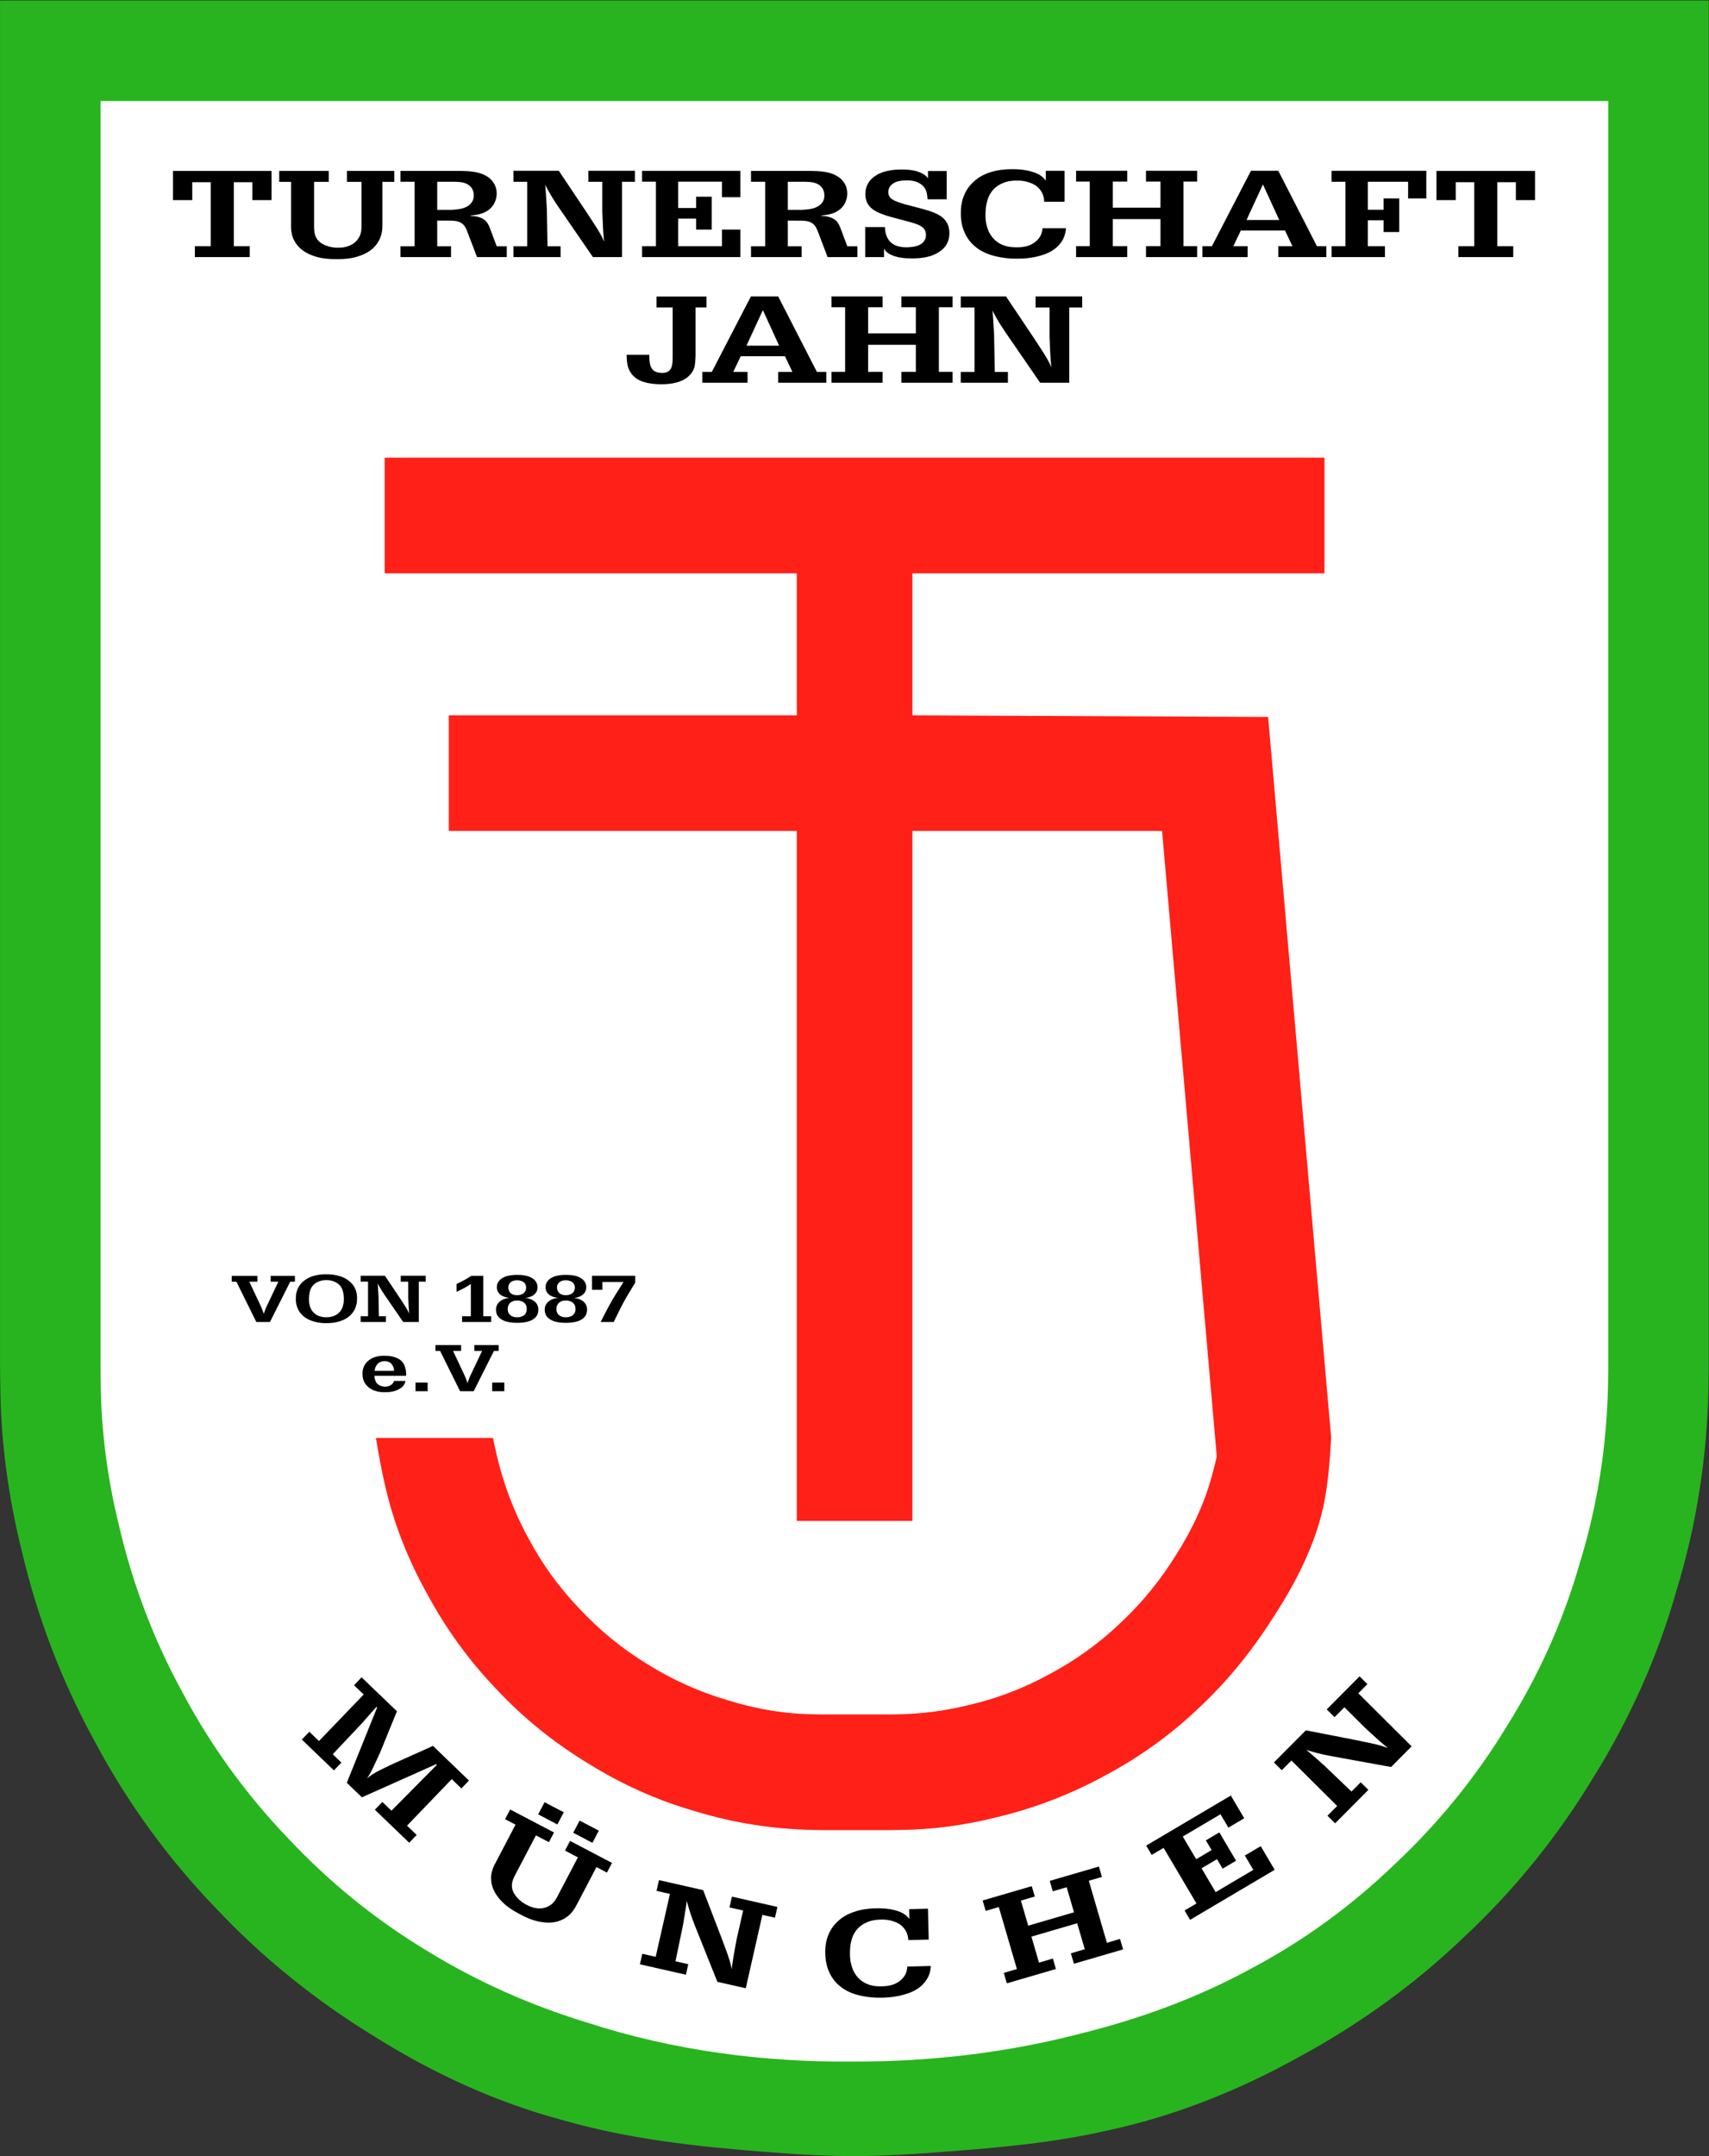
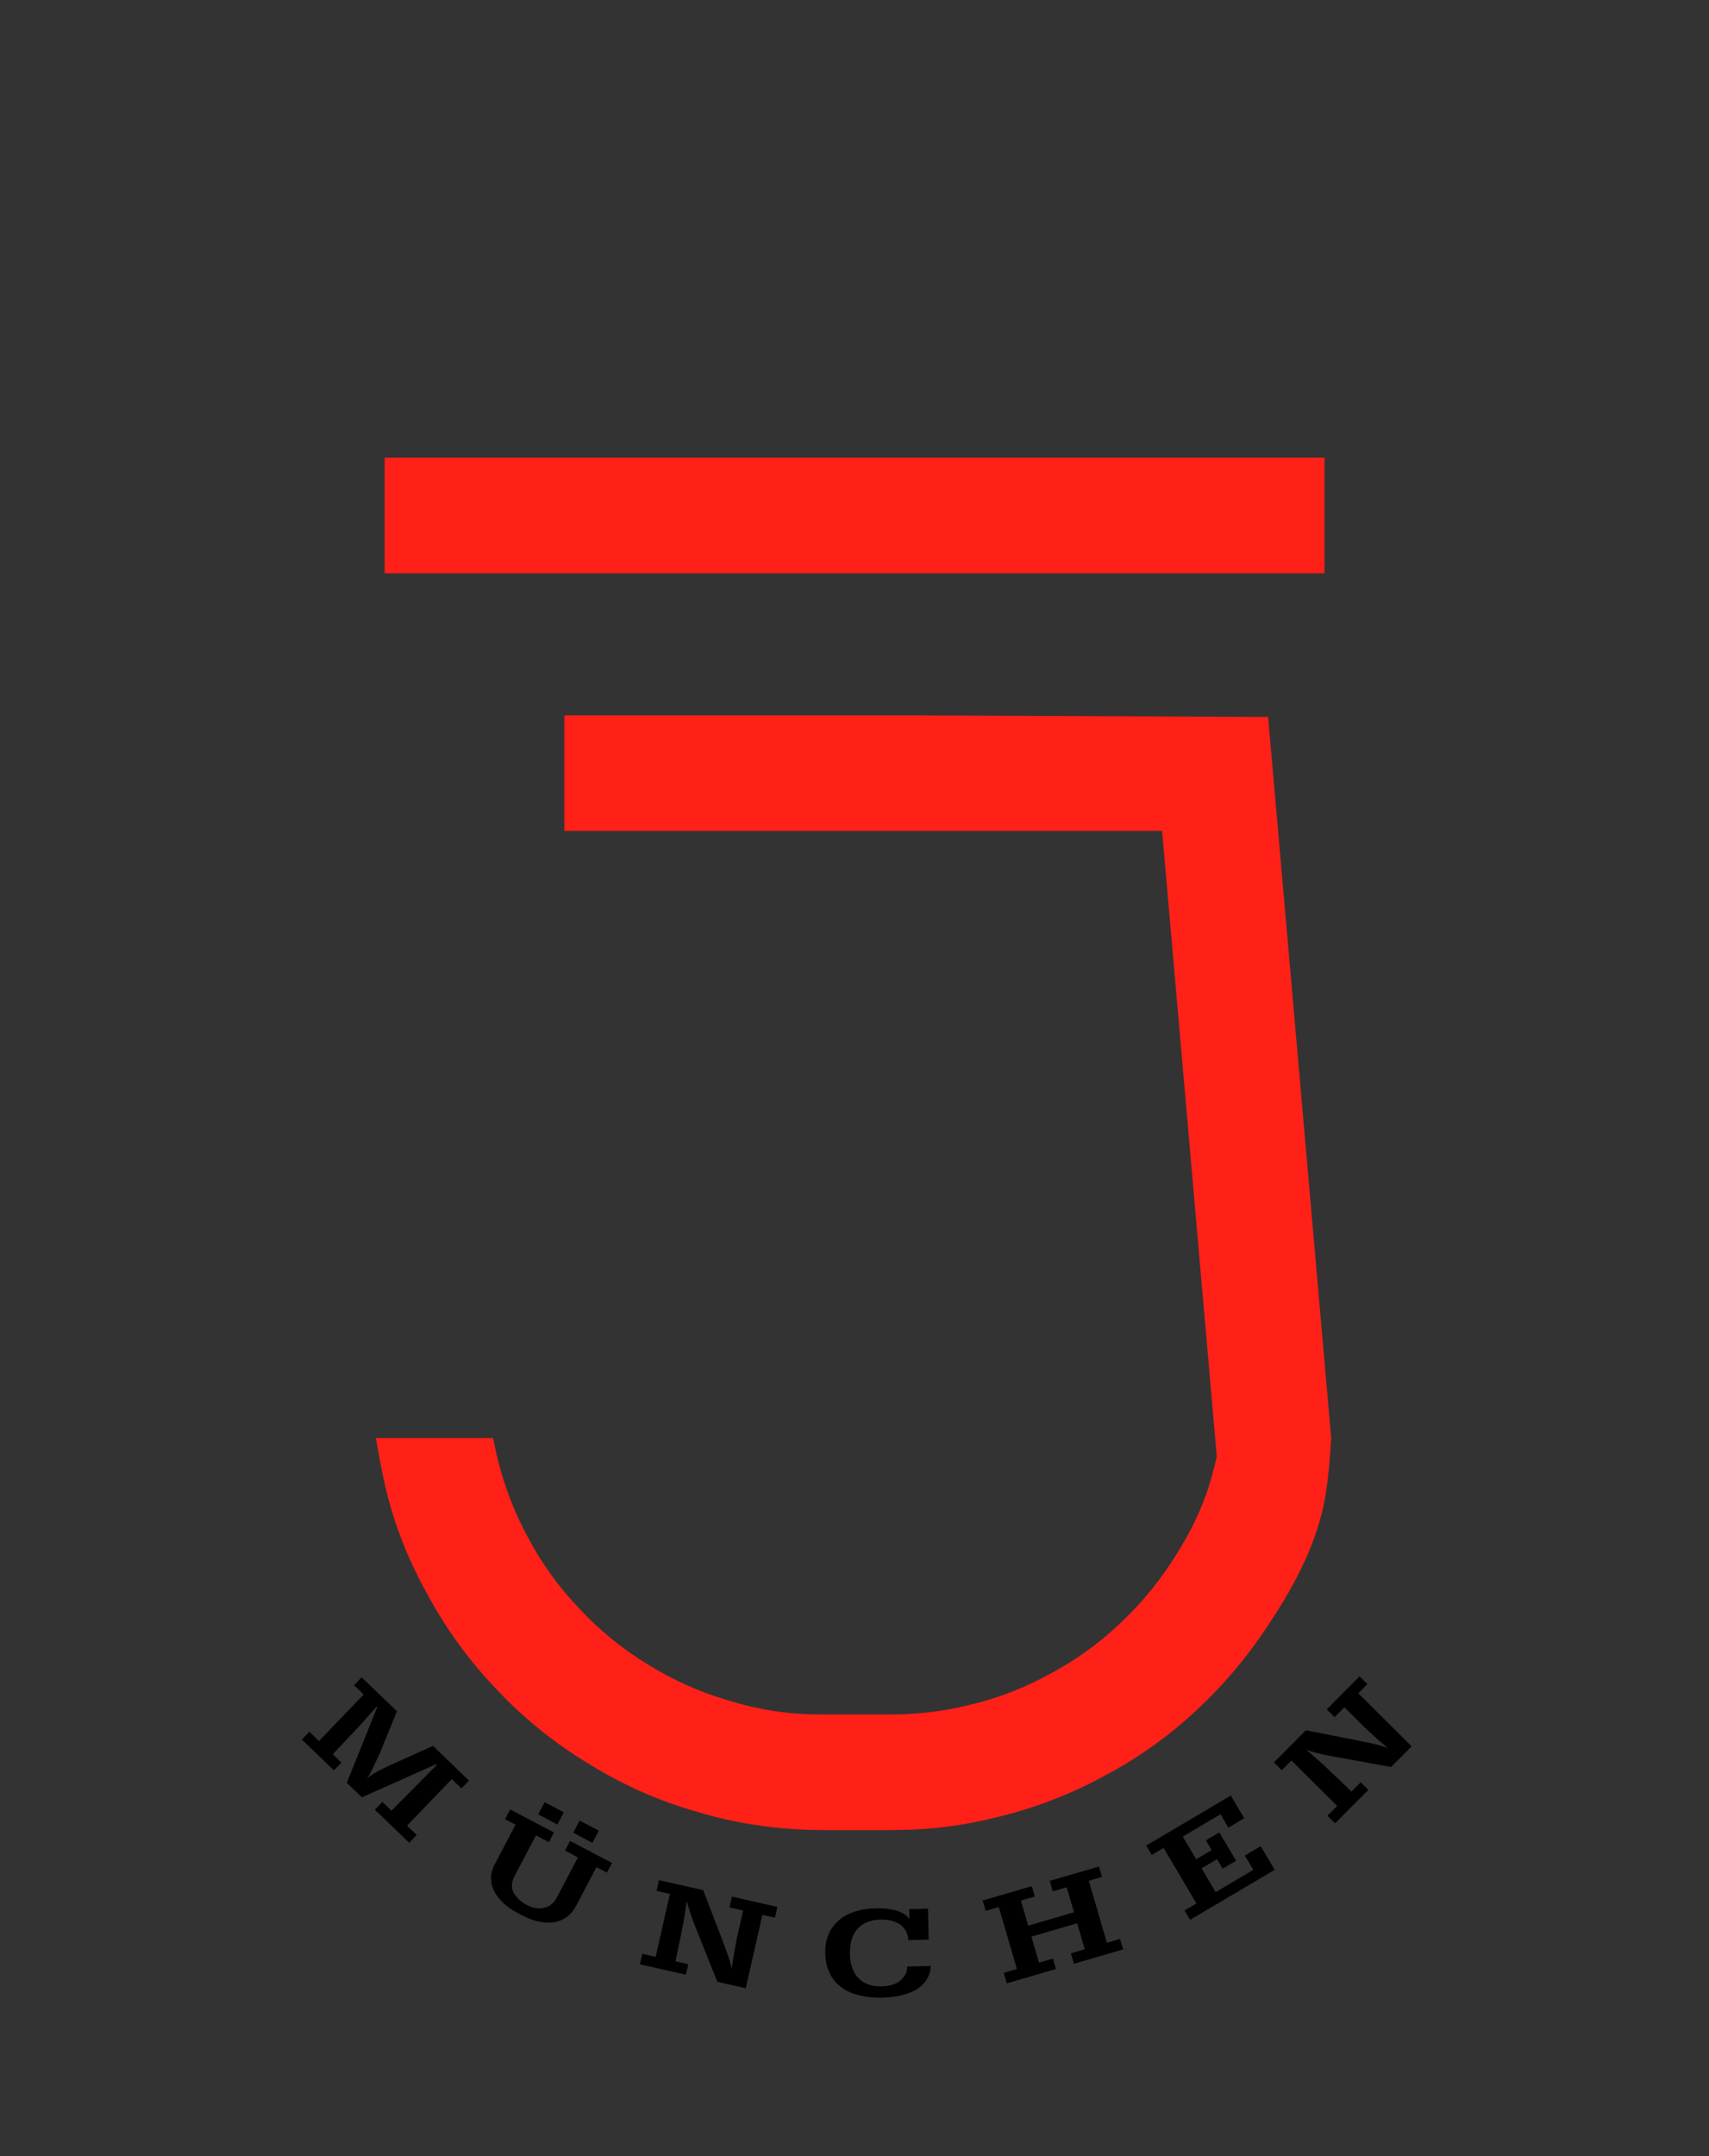
<svg xmlns="http://www.w3.org/2000/svg" width="317.16" height="400" version="1.1" viewBox="0 0 317.16 400" xml:space="preserve">
  <rect x="0" y="0" width="317.16" height="400" fill="#333333" stroke="none" />
  <defs>
    <clipPath id="clipPath73">
-       <path transform="translate(-33.472 -633.32)" d="m33.473 581.03h113.39v143h-113.39z" />
-     </clipPath>
+       </clipPath>
    <clipPath id="clipPath75">
      <path transform="matrix(1.333 0 0 -1.333 0 1122.5)" d="m0 0h595.28v841.89h-595.28z" />
    </clipPath>
    <clipPath id="clipPath77">
-       <path transform="translate(-40.142 -633.32)" d="m0 0h595.28v841.89h-595.28z" />
-     </clipPath>
+       </clipPath>
    <clipPath id="clipPath79">
      <path transform="translate(-86.331 -686.01)" d="m0 0h595.28v841.89h-595.28z" />
    </clipPath>
    <clipPath id="clipPath81">
      <path transform="translate(-104.41 -703.64)" d="m0 0h595.28v841.89h-595.28z" />
    </clipPath>
    <clipPath id="clipPath83">
      <path transform="translate(-123.59 -611.73)" d="m0 0h595.28v841.89h-595.28z" />
    </clipPath>
    <clipPath id="clipPath85">
-       <path d="m0 0h595.28v841.89h-595.28z" />
-     </clipPath>
+       </clipPath>
  </defs>
  <g transform="translate(-44.631 -157.15)">
    <g transform="matrix(2.098 0 0 2.098 -48.999 -172.53)">
      <g clip-path="url(#clipPath75)" fill="#28b41e">
        <path transform="matrix(1.333 0 0 -1.333 44.63 278.1)" d="m0 0v90.71h113.39v-90.71c-5e-3 -0.454-8e-3 -0.908-0.018-1.362-0.096-4.528-0.789-9.071-2.124-13.414-1.238-4.374-3.117-8.553-5.524-12.408-2.351-3.889-5.231-7.456-8.548-10.553-3.272-3.146-6.979-5.819-10.985-7.984-3.978-2.214-8.256-3.922-12.68-4.868-3.572-0.825-7.244-1.147-10.907-1.422-1.927-0.147-3.849-0.278-5.773-0.28-2.054-0.013-4.107 0.121-6.165 0.285-4.525 0.353-9.066 0.857-13.414 2.123-4.371 1.171-8.553 3.101-12.408 5.525-3.887 2.373-7.448 5.236-10.553 8.545-3.151 3.267-5.845 6.98-7.984 10.988-2.192 3.98-3.826 8.256-4.865 12.68-0.891 3.571-1.39 7.239-1.423 10.907-0.01 0.411-0.012 0.824-0.015 1.238" clip-path="url(#clipPath73)" fill="#28b41e" />
      </g>
      <path transform="matrix(1.333 0 0 -1.333 53.522 278.1)" d="m0 0v84.041h100.05v-84.041c-6e-3 -0.406-8e-3 -0.815-0.016-1.221-0.088-3.965-0.701-7.938-1.876-11.739-1.082-3.801-2.719-7.431-4.813-10.773-2.053-3.388-4.568-6.485-7.461-9.194-2.861-2.757-6.099-5.123-9.61-6.967-3.438-1.872-7.141-3.234-10.935-4.195-4.989-1.321-10.14-1.944-15.313-1.932-5.998-0.065-12.024 0.727-17.722 2.581-3.736 1.137-7.336 2.724-10.655 4.775-3.403 2.048-6.515 4.578-9.229 7.483-2.74 2.856-5.083 6.084-6.942 9.575-1.912 3.474-3.334 7.209-4.237 11.074-0.765 3.089-1.196 6.26-1.226 9.431-8e-3 0.368-0.01 0.734-0.013 1.102" clip-path="url(#clipPath77)" fill="#fff" />
-       <path transform="matrix(1.333 0 0 -1.333 115.11 207.84)" d="m0 0h-27.348v7.671h62.364v-7.671h-27.345v-9.421l23.606-0.108 4.185-47.832c-0.098-1.524-0.197-3.047-0.514-4.523-0.553-2.54-1.761-4.939-3.189-7.158-1.405-2.238-3.029-4.296-4.931-6.089-1.874-1.819-4.023-3.373-6.339-4.606-2.298-1.264-4.762-2.207-7.315-2.808-2.058-0.512-4.177-0.802-6.293-0.819-0.237-6e-3 -0.474-8e-3 -0.714-0.011h-4.333c-0.263 3e-3 -0.525 5e-3 -0.787 0.011-2.611 0.055-5.232 0.456-7.739 1.225-2.522 0.717-4.934 1.799-7.158 3.189-2.243 1.354-4.301 3.016-6.089 4.931-1.814 1.887-3.36 4.026-4.604 6.339-1.276 2.292-2.25 4.762-2.81 7.312-0.232 0.994-0.403 2-0.575 3.007h7.769c0.081-0.386 0.162-0.77 0.25-1.153 0.446-1.899 1.137-3.751 2.083-5.466 0.906-1.725 2.064-3.314 3.413-4.719 1.334-1.431 2.863-2.677 4.533-3.688 1.639-1.024 3.418-1.819 5.277-2.369 1.884-0.587 3.851-0.923 5.816-0.94 0.207-5e-3 0.414-5e-3 0.621-8e-3h4.333c0.187 3e-3 0.371 3e-3 0.555 8e-3 1.546 0.03 3.093 0.227 4.601 0.595 1.907 0.431 3.751 1.137 5.463 2.081 1.723 0.915 3.32 2.066 4.722 3.415 1.425 1.332 2.659 2.863 3.688 4.53 1.039 1.64 1.879 3.413 2.369 5.277 0.113 0.399 0.209 0.8 0.305 1.201l-3.63 41.505h-16.569v-45.773h-7.671v45.773h-23.095v7.671h23.095v9.421" clip-path="url(#clipPath79)" fill="#ff2018" />
+       <path transform="matrix(1.333 0 0 -1.333 115.11 207.84)" d="m0 0h-27.348v7.671h62.364v-7.671h-27.345v-9.421l23.606-0.108 4.185-47.832c-0.098-1.524-0.197-3.047-0.514-4.523-0.553-2.54-1.761-4.939-3.189-7.158-1.405-2.238-3.029-4.296-4.931-6.089-1.874-1.819-4.023-3.373-6.339-4.606-2.298-1.264-4.762-2.207-7.315-2.808-2.058-0.512-4.177-0.802-6.293-0.819-0.237-6e-3 -0.474-8e-3 -0.714-0.011h-4.333c-0.263 3e-3 -0.525 5e-3 -0.787 0.011-2.611 0.055-5.232 0.456-7.739 1.225-2.522 0.717-4.934 1.799-7.158 3.189-2.243 1.354-4.301 3.016-6.089 4.931-1.814 1.887-3.36 4.026-4.604 6.339-1.276 2.292-2.25 4.762-2.81 7.312-0.232 0.994-0.403 2-0.575 3.007h7.769c0.081-0.386 0.162-0.77 0.25-1.153 0.446-1.899 1.137-3.751 2.083-5.466 0.906-1.725 2.064-3.314 3.413-4.719 1.334-1.431 2.863-2.677 4.533-3.688 1.639-1.024 3.418-1.819 5.277-2.369 1.884-0.587 3.851-0.923 5.816-0.94 0.207-5e-3 0.414-5e-3 0.621-8e-3h4.333c0.187 3e-3 0.371 3e-3 0.555 8e-3 1.546 0.03 3.093 0.227 4.601 0.595 1.907 0.431 3.751 1.137 5.463 2.081 1.723 0.915 3.32 2.066 4.722 3.415 1.425 1.332 2.659 2.863 3.688 4.53 1.039 1.64 1.879 3.413 2.369 5.277 0.113 0.399 0.209 0.8 0.305 1.201l-3.63 41.505h-16.569v-45.773v45.773h-23.095v7.671h23.095v9.421" clip-path="url(#clipPath79)" fill="#ff2018" />
      <g>
-         <path transform="matrix(1.333 0 0 -1.333 139.21 184.33)" d="m0 0v-4.994h-1.93l-1.975 2.87c-0.234 0.336-0.466 0.671-0.683 1.017-0.162 0.262-0.313 0.529-0.457 0.802-0.01 0.02-0.02 0.038-0.027 0.058-0.011 0.017-0.018 0.038-0.028 0.055 2e-3 -0.022 5e-3 -0.048 0.01-0.07 0-0.013 2e-3 -0.026 5e-3 -0.038 7e-3 -0.078 0.015-0.154 0.02-0.23 0.013-0.179 0.023-0.358 0.035-0.537 0.016-0.242 0.028-0.484 0.043-0.724l0.046-2.487h0.87v-0.716h-3.128v0.716h0.911v4.278h-0.911v0.731h3.004l1.857-2.772c0.181-0.275 0.363-0.55 0.54-0.827 0.128-0.199 0.257-0.401 0.37-0.608 0.058-0.101 0.111-0.202 0.159-0.305 0.028-0.063 0.056-0.126 0.083-0.189-0.01 0.086-0.017 0.171-0.025 0.257-0.025 0.255-0.04 0.512-0.055 0.767-0.018 0.333-0.028 0.666-0.041 0.999v1.947h-0.928v0.731h3.093v-0.731zm-13.346-1.72h3.166v1.733h-0.961v0.718h3.4v-0.718h-0.911v-4.283h0.911v-0.724h-3.4v0.724h0.961v1.793h-3.166v-1.793h0.961v-0.724h-3.392v0.724h0.905v4.283h-0.905v0.718h3.392v-0.718h-0.961zm-5.968 2.451 2.568-5.004h0.623v-0.721h-3.191v0.721h0.944l-0.497 1.039h-2.934l-0.494-1.039h0.948v-0.721h-3.001v0.721h0.63l2.593 5.004zm-2.106-3.266h2.169l-1.079 2.358zm-6.447-0.603v-0.078c2e-3 -0.101 5e-3 -0.199 0.015-0.3 8e-3 -0.111 0.023-0.225 0.058-0.333 0.033-0.114 0.088-0.222 0.174-0.3 0.076-0.074 0.172-0.119 0.272-0.149 0.104-0.03 0.21-0.043 0.318-0.046 0.111 0 0.225 0.011 0.328 0.056 0.093 0.035 0.177 0.098 0.235 0.179 0.06 0.083 0.093 0.184 0.111 0.288 0.035 0.179 0.038 0.358 0.038 0.537v3.286h-1.07v0.722h3.314v-0.722h-0.723v-3.173c-6e-3 -0.161-0.011-0.325-0.028-0.489-0.01-0.116-0.025-0.232-0.063-0.343-0.071-0.232-0.225-0.441-0.414-0.598-0.219-0.189-0.487-0.305-0.764-0.376-0.323-0.088-0.656-0.116-0.989-0.116-0.293-2e-3 -0.583 0.02-0.873 0.076-0.285 0.055-0.57 0.144-0.804 0.315-0.185 0.126-0.338 0.298-0.439 0.497-0.109 0.2-0.159 0.424-0.179 0.646-0.013 0.111-0.018 0.219-0.018 0.33v0.091zm56.274 11.449v-4.248h1.057v-0.721h-3.642v0.721h1.054v4.248h-1.228v-1.19h-1.279v1.937h6.54v-1.937h-1.271v1.19zm-8.594-1.829h1.045v0.75h1.039v-2.228h-1.039v0.777h-1.045v-1.718h1.138v-0.721h-3.544v0.721h0.923v4.276h-0.923v0.726h6.288v-1.833h-1.208v1.107h-2.674zm-5.94 2.586 2.565-5.005h0.623v-0.721h-3.188v0.721h0.941l-0.497 1.042h-2.931l-0.497-1.042h0.949v-0.721h-3.002v0.721h0.63l2.593 5.005zm-2.109-3.264h2.17l-1.08 2.358zm-8.876 0.815h3.166v1.733h-0.961v0.718h3.397v-0.718h-0.908v-4.286h0.908v-0.724h-3.397v0.724h0.961v1.796h-3.166v-1.796h0.961v-0.724h-3.395v0.724h0.908v4.286h-0.908v0.718h3.395v-0.718h-0.961zm-3.105-1.36c-2e-3 -0.035-5e-3 -0.071-0.01-0.106-0.013-0.131-0.04-0.26-0.083-0.383-0.089-0.273-0.255-0.522-0.464-0.722-0.328-0.327-0.772-0.517-1.224-0.633-0.469-0.131-0.948-0.176-1.427-0.179-0.495-5e-3 -0.992 0.04-1.479 0.167-0.486 0.116-0.963 0.312-1.341 0.64-0.311 0.253-0.555 0.586-0.709 0.954-0.172 0.383-0.24 0.802-0.24 1.223-7e-3 0.404 0.048 0.805 0.199 1.176 0.137 0.358 0.359 0.683 0.644 0.94 0.325 0.308 0.731 0.52 1.157 0.646 0.457 0.144 0.934 0.192 1.408 0.192 0.421 2e-3 0.837-0.033 1.251-0.151 0.313-0.084 0.623-0.215 0.84-0.447 0.015-0.018 0.033-0.033 0.048-0.05 0.03-0.036 0.06-0.071 0.091-0.109v0.648h1.248v-2.053h-1.352c-2e-3 0.046-7e-3 0.093-0.012 0.139-5e-3 0.035-0.01 0.073-0.015 0.108-0.038 0.217-0.137 0.429-0.283 0.596-0.161 0.199-0.391 0.335-0.633 0.421-0.275 0.106-0.565 0.144-0.858 0.141-0.328 5e-3 -0.658-0.04-0.961-0.174-0.287-0.116-0.547-0.31-0.729-0.56-0.146-0.194-0.242-0.421-0.302-0.656-0.063-0.234-0.091-0.476-0.101-0.721-0.013-0.298 2e-3 -0.6 0.08-0.888 0.069-0.283 0.195-0.552 0.384-0.774 0.199-0.248 0.477-0.437 0.777-0.535 0.267-0.096 0.552-0.121 0.835-0.119 0.242 0 0.484 0.021 0.713 0.094 0.258 0.075 0.497 0.219 0.679 0.421 0.131 0.141 0.232 0.313 0.272 0.497 8e-3 0.033 0.016 0.068 0.021 0.101 7e-3 0.053 0.012 0.103 0.02 0.156zm-12.011 0.071c2e-3 -0.033 2e-3 -0.066 5e-3 -0.101 2e-3 -0.081 0.012-0.164 0.03-0.247 0.028-0.137 0.073-0.273 0.144-0.394 0.08-0.149 0.199-0.28 0.34-0.371 0.141-0.098 0.308-0.156 0.474-0.186 0.147-0.031 0.295-0.041 0.444-0.041 0.147 3e-3 0.29 0.013 0.434 0.038 0.146 0.023 0.293 0.058 0.424 0.126 0.065 0.031 0.126 0.071 0.182 0.119 0.103 0.088 0.184 0.212 0.219 0.343 0.018 0.066 0.028 0.134 0.025 0.202 0 0.088-0.015 0.179-0.05 0.259-0.033 0.079-0.084 0.152-0.147 0.21-0.083 0.081-0.184 0.139-0.29 0.184-0.179 0.083-0.365 0.136-0.552 0.192l-1.259 0.335c-0.32 0.093-0.643 0.187-0.943 0.338-0.187 0.096-0.366 0.212-0.5 0.371-0.098 0.111-0.171 0.242-0.216 0.383-0.056 0.157-0.074 0.326-0.063 0.495 7e-3 0.229 0.065 0.459 0.184 0.656 0.128 0.229 0.335 0.413 0.565 0.544 0.267 0.162 0.565 0.253 0.867 0.303 0.285 0.053 0.575 0.068 0.866 0.063 0.244-2e-3 0.491-0.018 0.728-0.068 0.187-0.038 0.371-0.096 0.543-0.184 0.116-0.058 0.227-0.129 0.315-0.225 0.03-0.032 0.058-0.07 0.086-0.106v0.482h1.241v-1.874h-1.274c-2e-3 0.03-2e-3 0.058-2e-3 0.088-5e-3 0.076-0.013 0.149-0.026 0.222-0.02 0.126-0.053 0.253-0.116 0.364-0.068 0.131-0.171 0.244-0.295 0.33-0.131 0.096-0.282 0.159-0.439 0.197-0.171 0.043-0.35 0.058-0.529 0.055-0.147 0-0.293-0.012-0.437-0.04-0.136-0.025-0.27-0.066-0.391-0.139-0.111-0.063-0.209-0.151-0.272-0.26-0.058-0.09-0.091-0.199-0.094-0.307-5e-3 -0.091 8e-3 -0.182 0.046-0.265 0.038-0.086 0.101-0.159 0.174-0.217 0.091-0.076 0.197-0.121 0.305-0.164 0.172-0.068 0.346-0.124 0.52-0.179l1.231-0.323c0.338-0.096 0.676-0.192 0.988-0.353 0.174-0.091 0.343-0.202 0.472-0.351 0.116-0.131 0.204-0.287 0.255-0.454 0.048-0.154 0.065-0.315 0.063-0.477-3e-3 -0.237-0.053-0.479-0.169-0.683-0.114-0.22-0.3-0.399-0.51-0.535-0.239-0.161-0.509-0.265-0.789-0.33-0.333-0.081-0.676-0.101-1.022-0.101-0.244 0-0.491 0.012-0.731 0.05-0.215 0.033-0.424 0.089-0.623 0.179-0.157 0.069-0.308 0.162-0.406 0.296-0.01 0.012-0.02 0.025-0.031 0.037-0.02 0.028-0.037 0.056-0.055 0.084v-0.558h-1.251v1.988zm-6.448 0.429v-1.701h0.918v-0.716h-3.359v0.716h0.941v4.281h-0.941v0.721h3.927c0.161-2e-3 0.323-7e-3 0.482-0.015 0.146-0.01 0.292-0.022 0.436-0.045 0.268-0.038 0.532-0.104 0.772-0.232 0.207-0.104 0.396-0.253 0.53-0.444 0.103-0.139 0.174-0.303 0.209-0.472 0.043-0.184 0.043-0.376 5e-3 -0.562-0.043-0.227-0.141-0.447-0.295-0.618-0.136-0.167-0.318-0.293-0.512-0.376-0.217-0.099-0.449-0.144-0.684-0.172-0.03-2e-3 -0.06-7e-3 -0.088-0.01-0.04-2e-3 -0.078-7e-3 -0.118-0.01v-0.028c0.04-2e-3 0.08-5e-3 0.121-7e-3 0.03-3e-3 0.06-5e-3 0.09-8e-3 0.134-0.015 0.27-0.043 0.399-0.088 0.091-0.03 0.179-0.073 0.257-0.126 0.086-0.061 0.164-0.136 0.222-0.222 0.081-0.109 0.134-0.235 0.184-0.361l0.454-1.206h0.669v-0.716h-1.978l-0.671 1.763c-0.04 0.091-0.078 0.179-0.131 0.26-0.05 0.076-0.111 0.144-0.181 0.197-0.056 0.045-0.119 0.081-0.185 0.106-0.068 0.027-0.138 0.048-0.209 0.06-0.126 0.023-0.252 0.028-0.378 0.031zm0 0.716h0.918c0.21 0.012 0.419 0.025 0.626 0.068 0.167 0.033 0.333 0.086 0.479 0.179 0.142 0.086 0.263 0.209 0.331 0.358 0.06 0.124 0.08 0.265 0.07 0.404-2e-3 0.096-0.02 0.189-0.053 0.275-0.032 0.091-0.083 0.174-0.148 0.244-0.081 0.091-0.185 0.162-0.298 0.212-0.116 0.053-0.24 0.081-0.363 0.099-0.142 0.017-0.283 0.022-0.424 0.025h-1.138zm-7.274 0.124h1.19v0.749h1.037v-2.182h-1.037v0.731h-1.19v-1.834h2.906v1.103h1.22v-1.824h-6.522v0.721h0.918v4.283h-0.918v0.717h6.522v-1.748h-1.22v1.031h-2.906zm-3.728 1.737v-4.994h-1.93l-1.975 2.871c-0.234 0.335-0.469 0.671-0.683 1.019-0.162 0.259-0.313 0.527-0.457 0.799-0.01 0.02-0.02 0.038-0.028 0.058-0.01 0.02-0.017 0.038-0.028 0.058 3e-3 -0.025 6e-3 -0.048 8e-3 -0.073 3e-3 -0.013 5e-3 -0.025 5e-3 -0.038 0.01-0.075 0.015-0.154 0.02-0.229 0.013-0.179 0.026-0.358 0.038-0.538 0.015-0.239 0.028-0.481 0.043-0.723l0.043-2.488h0.87v-0.716h-3.128v0.716h0.913v4.278h-0.913v0.734h3.007l1.856-2.774c0.182-0.275 0.364-0.548 0.54-0.825 0.129-0.202 0.258-0.404 0.371-0.61 0.056-0.101 0.111-0.202 0.159-0.306 0.028-0.06 0.055-0.123 0.083-0.186-0.01 0.085-0.017 0.171-0.028 0.257-0.022 0.255-0.04 0.509-0.053 0.764-0.017 0.333-0.03 0.666-0.042 1.002v1.944h-0.926v0.734h3.09v-0.734zm-12.262-2.577v-1.701h0.916v-0.716h-3.357v0.716h0.941v4.281h-0.941v0.721h3.927c0.159-2e-3 0.32-7e-3 0.482-0.015 0.146-0.01 0.29-0.022 0.436-0.045 0.265-0.038 0.53-0.104 0.77-0.232 0.209-0.104 0.398-0.253 0.529-0.444 0.104-0.139 0.174-0.303 0.212-0.472 0.041-0.184 0.043-0.376 3e-3 -0.562-0.041-0.227-0.142-0.447-0.293-0.618-0.136-0.167-0.318-0.293-0.514-0.376-0.215-0.099-0.449-0.144-0.681-0.172-0.031-2e-3 -0.061-7e-3 -0.091-0.01-0.038-2e-3 -0.078-7e-3 -0.116-0.01v-0.028c0.04-2e-3 0.078-5e-3 0.118-7e-3 0.031-3e-3 0.061-5e-3 0.091-8e-3 0.136-0.015 0.27-0.043 0.399-0.088 0.09-0.03 0.179-0.073 0.257-0.126 0.088-0.061 0.164-0.136 0.224-0.222 0.081-0.109 0.132-0.235 0.184-0.361l0.452-1.206h0.668v-0.716h-1.975l-0.673 1.763c-0.038 0.091-0.078 0.179-0.131 0.26-0.048 0.076-0.109 0.144-0.179 0.197-0.056 0.045-0.119 0.081-0.187 0.106-0.066 0.027-0.136 0.048-0.209 0.06-0.124 0.023-0.25 0.028-0.376 0.031zm0 0.716h0.916c0.209 0.012 0.421 0.025 0.626 0.068 0.169 0.033 0.335 0.086 0.481 0.179 0.139 0.086 0.263 0.209 0.328 0.358 0.061 0.124 0.081 0.265 0.073 0.404-5e-3 0.096-0.02 0.189-0.055 0.275-0.033 0.091-0.083 0.174-0.146 0.244-0.081 0.091-0.187 0.162-0.298 0.212-0.116 0.053-0.24 0.081-0.366 0.099-0.138 0.017-0.28 0.022-0.421 0.025h-1.138zm-3.637 1.859v-2.863c-2e-3 -0.119-7e-3 -0.237-0.02-0.358-0.04-0.318-0.156-0.636-0.351-0.896-0.264-0.381-0.686-0.64-1.127-0.789-0.51-0.189-1.044-0.227-1.582-0.222-0.527 2e-3 -1.056 0.045-1.556 0.239-0.444 0.159-0.863 0.432-1.115 0.825-0.149 0.215-0.247 0.464-0.282 0.719-0.015 0.091-0.023 0.184-0.031 0.275v3.07h-0.784v0.724h3.287v-0.724h-0.974v-2.898c0-0.126 0-0.25 0.015-0.376 0.018-0.164 0.063-0.331 0.149-0.472 0.141-0.242 0.406-0.406 0.678-0.499 0.245-0.091 0.495-0.126 0.747-0.124 0.242-2e-3 0.489 0.025 0.716 0.116 0.24 0.091 0.462 0.25 0.608 0.462 0.111 0.151 0.184 0.333 0.212 0.517 0.02 0.126 0.02 0.252 0.02 0.378v2.896h-0.966v0.724h3.141v-0.724zm-9.86-0.023v-4.248h1.057v-0.721h-3.642v0.721h1.054v4.248h-1.228v-1.19h-1.279v1.937h6.54v-1.937h-1.271v1.19h-1.231" clip-path="url(#clipPath81)" />
        <path transform="matrix(1.333 0 0 -1.333 164.78 306.88)" d="m0 0 3.539-3.521-1.362-1.37-3.426 0.623c-0.403 0.071-0.807 0.141-1.203 0.235-0.3 0.07-0.598 0.151-0.89 0.242-0.02 7e-3 -0.043 0.012-0.063 0.02-0.018 8e-3 -0.038 0.015-0.058 0.02 0.02-0.015 0.038-0.03 0.058-0.045 0.01-8e-3 0.02-0.015 0.03-0.023 0.061-0.045 0.119-0.096 0.177-0.146 0.136-0.119 0.27-0.235 0.406-0.353 0.181-0.159 0.363-0.321 0.542-0.482l1.796-1.72 0.613 0.615 0.507-0.504-2.205-2.218-0.509 0.505 0.643 0.646-3.032 3.016-0.643-0.645-0.52 0.517 2.122 2.131 3.274-0.64c0.323-0.066 0.645-0.129 0.968-0.2 0.232-0.05 0.464-0.101 0.694-0.166 0.108-0.031 0.219-0.066 0.325-0.104 0.066-0.022 0.129-0.048 0.192-0.073-0.066 0.053-0.134 0.109-0.199 0.162-0.2 0.164-0.391 0.333-0.58 0.502-0.25 0.224-0.495 0.449-0.739 0.676l-1.38 1.372-0.653-0.656-0.52 0.514 2.179 2.192 0.52-0.517zm-10.758-11.008 1.024 0.606-0.383 0.645 0.895 0.528 1.11-1.88-0.893-0.527-0.373 0.631-1.024-0.606 0.936-1.581 2.499 1.478-0.562 0.951 1.052 0.62 0.928-1.568-5.615-3.32-0.366 0.621 0.79 0.466-2.18 3.688-0.792-0.467-0.363 0.618 5.615 3.32 0.89-1.506-1.051-0.623-0.525 0.888-2.502-1.478zm-11.146-4.409 3.037 0.886-0.485 1.664-0.923-0.27-0.202 0.692 3.264 0.95 0.2-0.688-0.871-0.255 1.201-4.114 0.87 0.255 0.205-0.694-3.264-0.953-0.202 0.693 0.923 0.27-0.505 1.723-3.036-0.885 0.502-1.726 0.923 0.27 0.201-0.693-3.258-0.951-0.202 0.693 0.87 0.255-1.201 4.114-0.87-0.255-0.202 0.689 3.259 0.951 0.202-0.689-0.923-0.27zm-6.47-2.674c0-0.035-3e-3 -0.07-5e-3 -0.105-8e-3 -0.132-0.033-0.26-0.073-0.386-0.084-0.275-0.243-0.527-0.449-0.732-0.318-0.335-0.757-0.537-1.206-0.663-0.467-0.144-0.943-0.202-1.423-0.215-0.494-0.017-0.991 0.015-1.48 0.129-0.492 0.106-0.971 0.29-1.357 0.608-0.318 0.245-0.57 0.572-0.734 0.936-0.179 0.378-0.258 0.797-0.27 1.218-0.018 0.401 0.027 0.805 0.169 1.178 0.128 0.361 0.343 0.694 0.623 0.958 0.315 0.313 0.716 0.535 1.14 0.671 0.451 0.157 0.928 0.217 1.4 0.227 0.421 0.016 0.84-0.01 1.256-0.118 0.315-0.076 0.628-0.199 0.85-0.426 0.018-0.016 0.033-0.033 0.05-0.051 0.033-0.033 0.063-0.068 0.094-0.103l-0.015 0.645 1.246 0.031 0.05-2.051-1.349-0.035c-5e-3 0.048-0.01 0.093-0.018 0.141-5e-3 0.035-0.01 0.071-0.018 0.106-0.043 0.217-0.143 0.426-0.297 0.588-0.167 0.196-0.399 0.328-0.641 0.406-0.277 0.098-0.57 0.131-0.863 0.121-0.328-5e-3 -0.658-0.058-0.956-0.199-0.285-0.124-0.539-0.323-0.713-0.578-0.142-0.197-0.233-0.426-0.288-0.663-0.058-0.238-0.081-0.48-0.083-0.722-5e-3 -0.3 0.017-0.6 0.103-0.888 0.076-0.28 0.207-0.547 0.401-0.764 0.207-0.242 0.49-0.424 0.792-0.515 0.268-0.09 0.553-0.108 0.838-0.098 0.242 8e-3 0.484 0.033 0.711 0.111 0.255 0.083 0.492 0.232 0.666 0.439 0.129 0.144 0.227 0.318 0.26 0.502 7e-3 0.035 0.012 0.068 0.017 0.103 8e-3 0.053 0.013 0.104 0.018 0.157zm-11.172 3.391-1.102-4.869-1.884 0.427-1.294 3.233c-0.154 0.379-0.308 0.76-0.439 1.146-0.101 0.29-0.189 0.585-0.27 0.88-5e-3 0.023-0.01 0.043-0.015 0.063s-8e-3 0.043-0.013 0.063c-2e-3 -0.025-5e-3 -0.048-7e-3 -0.073-3e-3 -0.013-3e-3 -0.025-5e-3 -0.038-8e-3 -0.076-0.018-0.154-0.031-0.23-0.027-0.176-0.055-0.353-0.083-0.529-0.038-0.24-0.078-0.48-0.118-0.717l-0.505-2.436 0.848-0.192-0.157-0.699-3.052 0.692 0.159 0.698 0.888-0.202 0.946 4.172-0.891 0.202 0.164 0.714 2.931-0.663 1.198-3.115c0.116-0.308 0.233-0.616 0.344-0.924 0.083-0.224 0.161-0.449 0.227-0.678 0.032-0.109 0.063-0.22 0.088-0.331 0.012-0.068 0.025-0.133 0.038-0.201 0.01 0.085 0.02 0.171 0.032 0.257 0.033 0.252 0.074 0.504 0.116 0.757 0.058 0.33 0.119 0.658 0.18 0.986l0.431 1.897-0.906 0.204 0.162 0.716 3.017-0.683-0.162-0.714zm-12.127 6.255 1.273-0.668-0.423-0.808-1.274 0.669zm-2.326 1.218 1.274-0.666-0.424-0.809-1.274 0.668zm3.443-4.305-1.329-2.533c-0.058-0.106-0.116-0.209-0.184-0.307-0.185-0.265-0.434-0.492-0.727-0.631-0.411-0.215-0.905-0.25-1.367-0.177-0.537 0.068-1.029 0.285-1.501 0.538-0.469 0.247-0.915 0.532-1.269 0.935-0.317 0.346-0.565 0.782-0.605 1.249-0.033 0.257 0 0.525 0.086 0.769 0.028 0.086 0.065 0.169 0.101 0.255l1.425 2.719-0.696 0.363 0.338 0.644 2.911-1.526-0.336-0.644-0.863 0.452-1.347-2.565c-0.058-0.111-0.116-0.222-0.161-0.338-0.061-0.157-0.098-0.326-0.086-0.49 0.013-0.28 0.169-0.547 0.369-0.756 0.171-0.195 0.378-0.341 0.602-0.457 0.215-0.116 0.444-0.204 0.689-0.23 0.255-0.032 0.525 8e-3 0.752 0.127 0.169 0.083 0.317 0.209 0.428 0.36 0.076 0.101 0.134 0.212 0.195 0.326l1.344 2.562-0.855 0.449 0.335 0.644 2.783-1.461-0.338-0.641zm-9.603 5.836-2.968-3.087 0.643-0.615-0.497-0.517-2.28 2.189 0.496 0.517 0.606-0.58 3.012 3.042-0.046 0.045-4.926-2.199-1.004 0.963 2.013 5-0.043 0.04-0.383-0.429-0.58-0.661-1.94-2.058 0.575-0.552-0.497-0.517-2.129 2.045 0.497 0.517 0.641-0.615 2.966 3.087-0.641 0.616 0.502 0.524 2.346-2.252-1.112-2.727c-0.076-0.164-0.152-0.328-0.225-0.489-0.093-0.202-0.184-0.401-0.28-0.598-0.078-0.164-0.161-0.323-0.26-0.474-0.032-0.056-0.07-0.109-0.106-0.162 0.051 0.041 0.099 0.079 0.152 0.119 0.136 0.103 0.282 0.197 0.434 0.282 0.169 0.096 0.343 0.18 0.519 0.265 0.174 0.084 0.351 0.167 0.525 0.253l2.744 1.233 2.389-2.298-0.502-0.522-0.641 0.615" clip-path="url(#clipPath83)" />
        <path transform="matrix(1.333 0 0 -1.333 0 1122.5)" d="m66.14 632.48h0.805v-0.573h-0.805zm0.118 2.101-1.344-2.674h-0.903l-1.327 2.674h-0.308v0.389h1.703v-0.389h-0.537l0.746-1.581c0.038-0.084 0.073-0.167 0.109-0.253 0.03-0.075 0.058-0.154 0.083-0.232 8e-3 -0.025 0.015-0.048 0.023-0.07 0.01 0.03 0.02 0.063 0.03 0.093 0.028 0.083 0.058 0.166 0.091 0.247 0.048 0.116 0.101 0.23 0.156 0.341l0.691 1.455h-0.512v0.389h1.61v-0.389zm-5.206-2.101h0.805v-0.573h-0.805zm-2.727 0.446c0-7e-3 0-0.015 3e-3 -0.022 5e-3 -0.081 0.018-0.159 0.04-0.237 0.023-0.076 0.056-0.152 0.106-0.215 0.056-0.073 0.131-0.128 0.215-0.166 0.101-0.048 0.209-0.073 0.32-0.076 0.063 0 0.129 5e-3 0.194 0.018 0.071 0.015 0.139 0.038 0.199 0.078 0.056 0.03 0.104 0.076 0.142 0.123 0.035 0.043 0.063 0.089 0.08 0.139 3e-3 8e-3 5e-3 0.013 8e-3 0.02h0.754c0-7e-3 -2e-3 -0.015-2e-3 -0.025-0.021-0.096-0.063-0.191-0.124-0.27-0.071-0.101-0.171-0.176-0.28-0.237-0.159-0.093-0.338-0.151-0.517-0.181-0.159-0.031-0.32-0.038-0.482-0.036-0.197 3e-3 -0.393 0.025-0.58 0.086-0.146 0.043-0.288 0.108-0.414 0.202-0.161 0.118-0.297 0.277-0.368 0.461-0.053 0.127-0.075 0.263-0.083 0.401-0.01 0.175 8e-3 0.349 0.071 0.505 0.06 0.171 0.176 0.325 0.32 0.441 0.151 0.132 0.335 0.217 0.527 0.265 0.194 0.053 0.394 0.063 0.593 0.058 0.227-2e-3 0.449-0.027 0.666-0.106 0.181-0.063 0.36-0.166 0.476-0.315 0.104-0.124 0.164-0.28 0.2-0.439 0.032-0.144 0.048-0.29 0.04-0.434-2e-3 -0.012-2e-3 -0.025-2e-3 -0.038zm1.304 0.333v0.021c0 0.095-0.025 0.189-0.065 0.274-0.03 0.066-0.068 0.129-0.119 0.18-0.055 0.058-0.126 0.1-0.201 0.128-0.069 0.025-0.139 0.038-0.21 0.041-0.116 5e-3 -0.237-0.016-0.34-0.071-0.076-0.035-0.142-0.091-0.192-0.154-0.048-0.058-0.083-0.124-0.111-0.194-0.025-0.063-0.043-0.131-0.048-0.199 0-8e-3 0-0.018-3e-3 -0.026zm15.228 5.895h-1.402v-0.519h-0.692v0.93h2.871v-0.454l-0.474-0.777-0.227-0.393-0.253-0.477-0.476-0.966h-0.868l0.484 0.938 0.258 0.465 0.252 0.421zm-3.307-1.057c0.028-2e-3 0.053-5e-3 0.081-7e-3 0.013-3e-3 0.028-5e-3 0.04-8e-3 0.147-0.023 0.29-0.068 0.419-0.151 0.116-0.071 0.219-0.172 0.277-0.293 0.053-0.106 0.074-0.227 0.069-0.348-3e-3 -0.121-0.028-0.245-0.089-0.348-0.065-0.119-0.169-0.214-0.287-0.285-0.136-0.083-0.285-0.129-0.439-0.159-0.189-0.04-0.381-0.053-0.573-0.055-0.181 0-0.363 0.01-0.542 0.043-0.167 0.027-0.33 0.075-0.477 0.161-0.118 0.066-0.227 0.154-0.295 0.267-0.068 0.106-0.103 0.237-0.106 0.369-5e-3 0.121 0.013 0.244 0.068 0.35 0.061 0.124 0.167 0.225 0.285 0.298 0.121 0.078 0.26 0.126 0.401 0.149 0.015 2e-3 0.031 5e-3 0.046 7e-3 0.033 5e-3 0.063 8e-3 0.096 0.01-0.026 5e-3 -0.053 8e-3 -0.079 0.013-0.02 2e-3 -0.04 5e-3 -0.058 0.01-0.121 0.02-0.239 0.053-0.348 0.114-0.111 0.057-0.209 0.141-0.27 0.247-0.063 0.101-0.09 0.222-0.085 0.343 2e-3 0.126 0.04 0.252 0.111 0.355 0.07 0.109 0.176 0.195 0.29 0.255 0.151 0.088 0.32 0.134 0.492 0.159 0.148 0.025 0.3 0.033 0.451 0.033 0.184 0 0.371-0.01 0.55-0.048 0.146-0.028 0.29-0.076 0.421-0.151 0.114-0.066 0.217-0.154 0.283-0.265 0.063-0.094 0.096-0.207 0.101-0.323 7e-3 -0.114-0.016-0.232-0.069-0.331-0.063-0.123-0.171-0.219-0.292-0.285-0.109-0.06-0.23-0.095-0.351-0.111-0.017-2e-3 -0.035-5e-3 -0.053-7e-3 -0.022-3e-3 -0.045-5e-3 -0.068-8e-3m-1.11 0.691c0-0.065 0.013-0.133 0.038-0.194 0.023-0.063 0.058-0.123 0.106-0.169 0.058-0.058 0.139-0.096 0.22-0.118 0.07-0.021 0.143-0.031 0.217-0.031 0.075 0 0.148 0.01 0.221 0.028 0.079 0.02 0.152 0.053 0.215 0.104 0.063 0.05 0.113 0.121 0.141 0.199 0.023 0.06 0.028 0.128 0.028 0.194-3e-3 0.061-0.01 0.124-0.038 0.179-0.023 0.058-0.063 0.106-0.111 0.146-0.055 0.046-0.121 0.079-0.189 0.101-0.083 0.028-0.169 0.041-0.255 0.041-0.065 0-0.131-5e-3 -0.197-0.021-0.078-0.017-0.153-0.047-0.217-0.095-0.053-0.038-0.095-0.089-0.126-0.147-0.035-0.065-0.05-0.141-0.053-0.217m-0.035-1.437c0-0.081 0.013-0.164 0.048-0.237 0.03-0.069 0.081-0.129 0.141-0.174 0.061-0.048 0.131-0.081 0.207-0.101 0.076-0.023 0.151-0.028 0.23-0.028 0.078-3e-3 0.159 7e-3 0.234 0.028 0.078 0.02 0.152 0.053 0.212 0.103 0.066 0.048 0.119 0.114 0.149 0.189 0.035 0.081 0.043 0.172 0.04 0.26-2e-3 0.076-0.015 0.149-0.043 0.214-0.027 0.064-0.068 0.119-0.121 0.164-0.063 0.058-0.143 0.099-0.227 0.121-0.078 0.026-0.159 0.033-0.242 0.033-0.093 0-0.187-0.01-0.272-0.04-0.071-0.025-0.137-0.061-0.192-0.111-0.055-0.051-0.098-0.114-0.124-0.182-0.03-0.075-0.042-0.156-0.04-0.239m-2.088 0.746c0.027-2e-3 0.053-5e-3 0.08-7e-3 0.013-3e-3 0.028-5e-3 0.041-8e-3 0.146-0.023 0.29-0.068 0.418-0.151 0.116-0.071 0.22-0.172 0.278-0.293 0.055-0.106 0.073-0.227 0.068-0.348-3e-3 -0.121-0.028-0.245-0.088-0.348-0.063-0.119-0.169-0.214-0.288-0.285-0.134-0.083-0.285-0.129-0.439-0.159-0.189-0.04-0.381-0.053-0.572-0.055-0.182 0-0.364 0.01-0.543 0.043-0.166 0.027-0.33 0.075-0.476 0.161-0.119 0.066-0.225 0.154-0.296 0.267-0.068 0.106-0.1 0.237-0.106 0.369-5e-3 0.121 0.016 0.244 0.069 0.35 0.06 0.124 0.166 0.225 0.285 0.298 0.123 0.078 0.259 0.126 0.401 0.149 0.015 2e-3 0.03 5e-3 0.048 7e-3 0.03 5e-3 0.063 8e-3 0.093 0.01-0.025 5e-3 -0.051 8e-3 -0.078 0.013-0.02 2e-3 -0.038 5e-3 -0.058 0.01-0.121 0.02-0.24 0.053-0.348 0.114-0.111 0.057-0.207 0.141-0.27 0.247-0.063 0.101-0.091 0.222-0.086 0.343 2e-3 0.126 0.04 0.252 0.113 0.355 0.069 0.109 0.175 0.195 0.288 0.255 0.154 0.088 0.32 0.134 0.492 0.159 0.149 0.025 0.3 0.033 0.454 0.033 0.184 0 0.368-0.01 0.547-0.048 0.147-0.028 0.29-0.076 0.422-0.151 0.113-0.066 0.216-0.154 0.282-0.265 0.063-0.094 0.096-0.207 0.101-0.323 7e-3 -0.114-0.015-0.232-0.068-0.331-0.063-0.123-0.169-0.219-0.293-0.285-0.108-0.06-0.227-0.095-0.35-0.111-0.018-2e-3 -0.036-5e-3 -0.053-7e-3 -0.023-3e-3 -0.046-5e-3 -0.068-8e-3m-1.108 0.691c-2e-3 -0.065 0.01-0.133 0.036-0.194 0.022-0.063 0.058-0.123 0.105-0.169 0.058-0.058 0.139-0.096 0.22-0.118 0.071-0.021 0.144-0.031 0.217-0.031 0.076 0 0.151 0.01 0.222 0.028 0.078 0.02 0.154 0.053 0.214 0.104 0.066 0.05 0.116 0.121 0.141 0.199 0.023 0.06 0.028 0.128 0.028 0.194-2e-3 0.061-0.01 0.124-0.035 0.179-0.025 0.058-0.066 0.106-0.114 0.146-0.055 0.046-0.121 0.079-0.189 0.101-0.081 0.028-0.169 0.041-0.255 0.041-0.065 0-0.131-5e-3 -0.194-0.021-0.078-0.017-0.156-0.047-0.219-0.095-0.051-0.038-0.096-0.089-0.126-0.147-0.036-0.065-0.051-0.141-0.051-0.217m-0.038-1.437c0-0.081 0.013-0.164 0.048-0.237 0.031-0.069 0.081-0.129 0.142-0.174 0.06-0.048 0.133-0.081 0.206-0.101 0.076-0.023 0.152-0.028 0.23-0.028 0.081-3e-3 0.159 7e-3 0.234 0.028 0.079 0.02 0.152 0.053 0.215 0.103 0.063 0.048 0.116 0.114 0.146 0.189 0.036 0.081 0.043 0.172 0.041 0.26-3e-3 0.076-0.013 0.149-0.043 0.214-0.026 0.064-0.068 0.119-0.119 0.164-0.065 0.058-0.146 0.099-0.229 0.121-0.079 0.026-0.159 0.033-0.243 0.033-0.093 0-0.186-0.01-0.272-0.04-0.071-0.025-0.136-0.061-0.192-0.111-0.053-0.051-0.096-0.114-0.123-0.182-0.031-0.075-0.041-0.156-0.041-0.239m-1.622 2.212v-2.681h0.525v-0.384h-1.932v0.384h0.583v2.138c-0.081-0.052-0.162-0.105-0.245-0.156-0.04-0.025-0.081-0.05-0.124-0.073-0.06-0.035-0.123-0.071-0.189-0.101-0.128-0.066-0.26-0.129-0.391-0.189v0.519c0.116 0.056 0.232 0.111 0.346 0.172 0.058 0.028 0.113 0.058 0.169 0.088 0.055 0.028 0.108 0.061 0.161 0.091 0.104 0.063 0.21 0.129 0.313 0.192zm-4.277-0.389v-2.676h-1.037l-1.057 1.539c-0.126 0.179-0.25 0.358-0.366 0.545-0.088 0.141-0.169 0.285-0.244 0.428-5e-3 0.01-0.01 0.023-0.016 0.033l-0.015 0.03c3e-3 -0.012 3e-3 -0.027 5e-3 -0.04 0-5e-3 3e-3 -0.013 3e-3 -0.02 5e-3 -0.04 7e-3 -0.081 0.01-0.121 8e-3 -0.096 0.015-0.192 0.02-0.288 8e-3 -0.131 0.015-0.26 0.023-0.388l0.023-1.334h0.466v-0.384h-1.675v0.384h0.49v2.292h-0.49v0.394h1.61l0.996-1.486c0.096-0.149 0.194-0.295 0.29-0.444 0.068-0.106 0.136-0.214 0.197-0.325 0.03-0.053 0.058-0.109 0.085-0.164 0.016-0.033 0.031-0.068 0.043-0.101-2e-3 0.045-7e-3 0.093-0.012 0.139-0.013 0.136-0.023 0.272-0.028 0.408-0.01 0.179-0.018 0.359-0.023 0.538v1.041h-0.497v0.394h1.655v-0.394zm-8.163-1.125c3e-3 0.227 0.035 0.452 0.126 0.654 0.086 0.199 0.227 0.375 0.396 0.512 0.2 0.169 0.442 0.282 0.691 0.35 0.273 0.078 0.558 0.104 0.84 0.099 0.306-3e-3 0.608-0.036 0.898-0.134 0.24-0.076 0.47-0.197 0.654-0.371 0.161-0.141 0.292-0.323 0.365-0.522 0.071-0.179 0.096-0.376 0.094-0.572 2e-3 -0.197-0.023-0.394-0.091-0.578-0.073-0.212-0.204-0.406-0.371-0.558-0.192-0.181-0.434-0.305-0.686-0.383-0.285-0.091-0.585-0.124-0.885-0.124-0.275 0-0.548 0.028-0.813 0.104-0.269 0.073-0.529 0.192-0.736 0.381-0.177 0.154-0.318 0.355-0.391 0.575-0.068 0.179-0.091 0.371-0.091 0.567m0.875 0.01c-2e-3 -0.176 0.01-0.355 0.063-0.522 0.048-0.156 0.129-0.302 0.245-0.416 0.109-0.111 0.247-0.192 0.394-0.239 0.141-0.048 0.29-0.069 0.438-0.069 0.165-2e-3 0.328 0.021 0.48 0.076 0.144 0.051 0.277 0.129 0.381 0.237 0.118 0.114 0.201 0.265 0.249 0.424 0.051 0.166 0.063 0.343 0.061 0.517-3e-3 0.136-0.013 0.27-0.043 0.404-0.03 0.138-0.083 0.275-0.166 0.386-0.094 0.133-0.23 0.234-0.379 0.302-0.179 0.086-0.378 0.121-0.575 0.119-0.184 0-0.368-0.033-0.54-0.109-0.159-0.068-0.305-0.174-0.401-0.315-0.086-0.116-0.133-0.255-0.164-0.396-0.028-0.131-0.04-0.262-0.043-0.399m-1.246 1.113-1.344-2.674h-0.903l-1.324 2.674h-0.311v0.388h1.706v-0.388h-0.538l0.747-1.582c0.035-0.083 0.073-0.166 0.106-0.252 0.03-0.076 0.06-0.154 0.086-0.232 7e-3 -0.025 0.015-0.048 0.022-0.071 8e-3 0.031 0.018 0.063 0.028 0.094 0.028 0.083 0.058 0.166 0.091 0.247 0.048 0.116 0.101 0.229 0.156 0.34l0.691 1.456h-0.512v0.388h1.61v-0.388h-0.311" clip-path="url(#clipPath85)" />
      </g>
    </g>
  </g>
</svg>